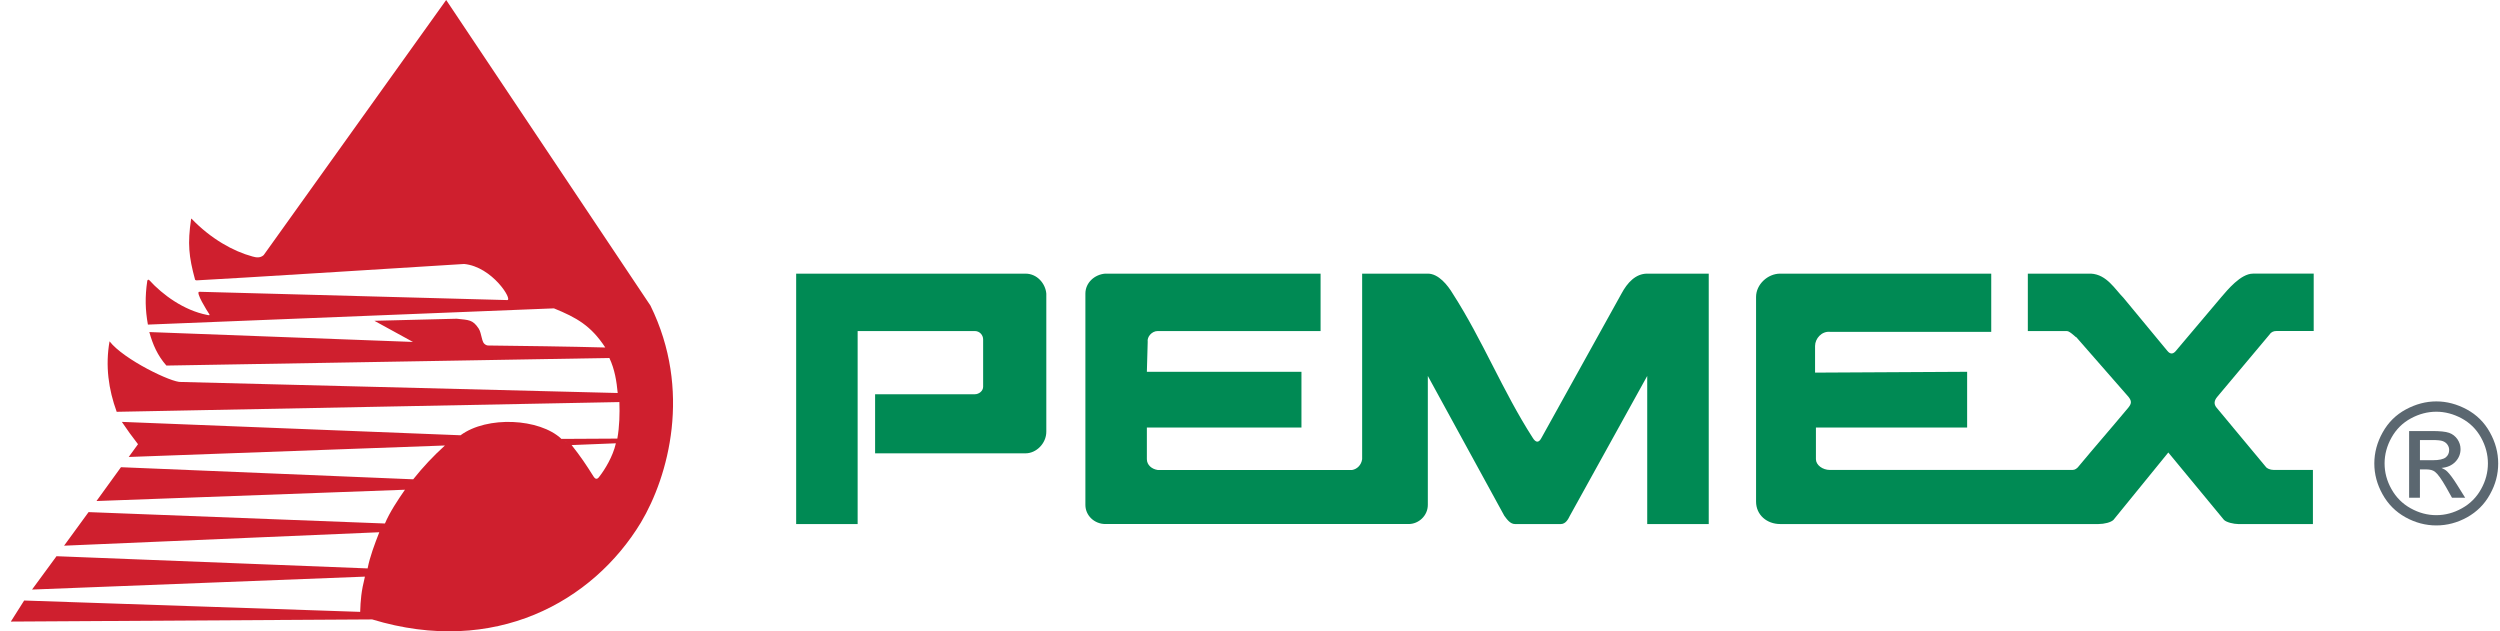
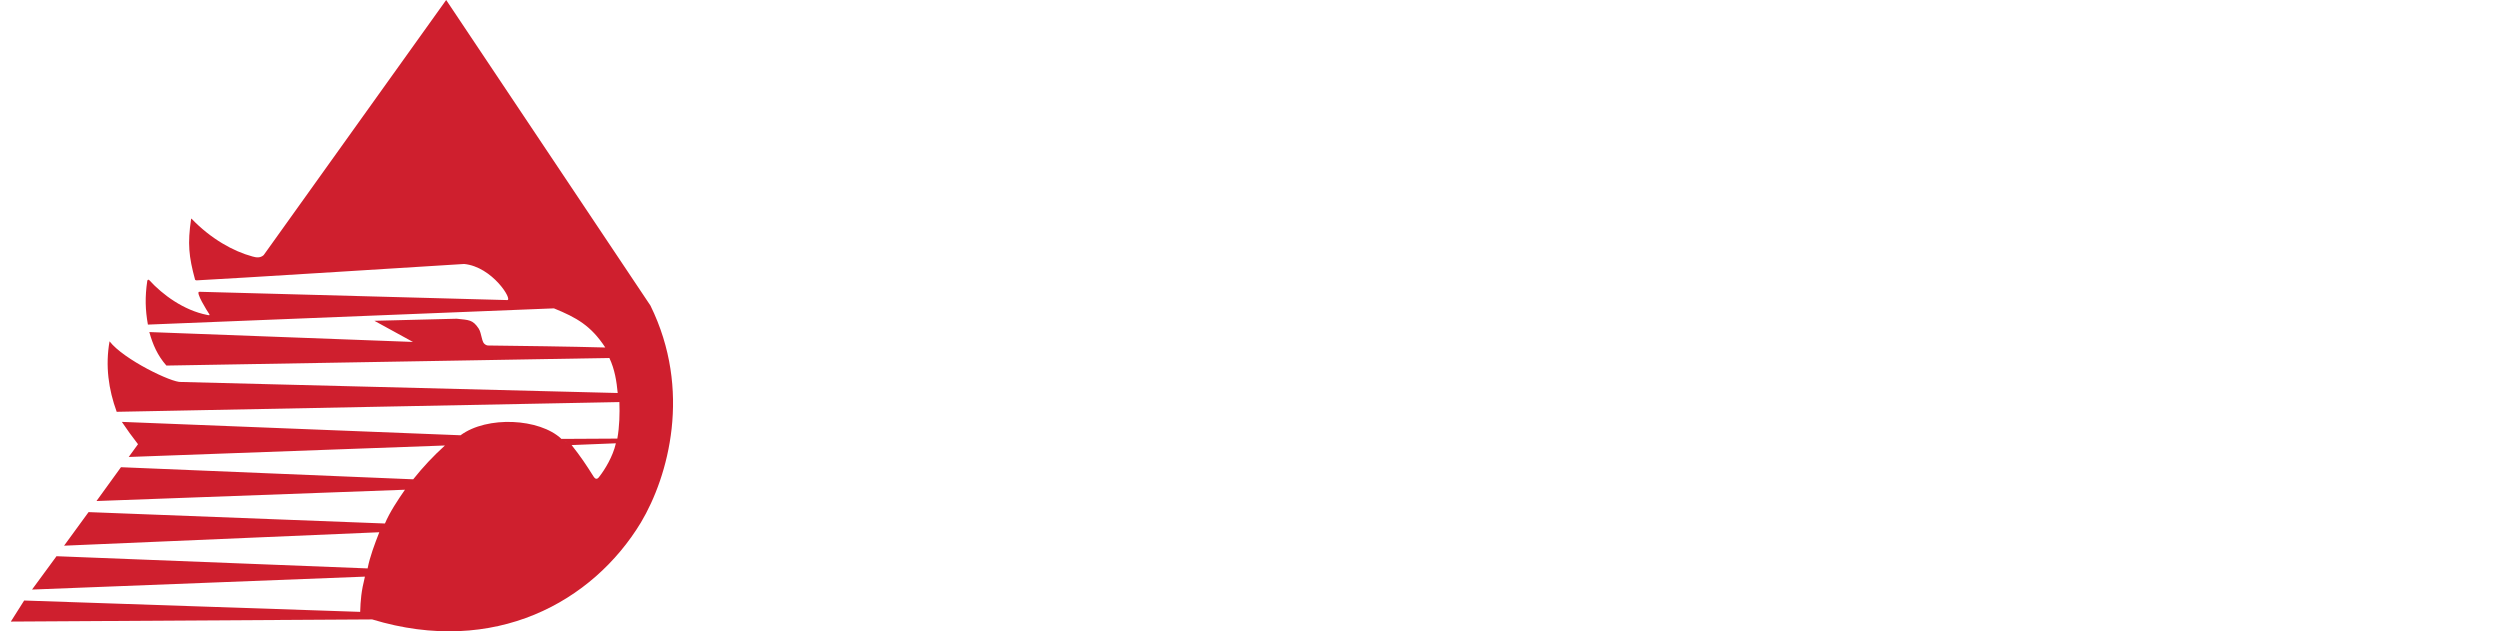
<svg xmlns="http://www.w3.org/2000/svg" width="198" height="50" viewBox="0 0 198 50" fill="none">
  <g clip-path="url(#clip0_1169_413358)">
    <path fill-rule="evenodd" clip-rule="evenodd" d="M20.002 20.315C20.296 20.4 20.613 20.448 20.884 20.203L35.337 0L51.514 24.201C54.815 30.906 52.947 37.719 50.757 41.388C46.96 47.661 39.175 52.004 29.475 49.058L0.858 49.229L1.913 47.561L28.526 48.46C28.557 47.531 28.608 46.851 28.902 45.669L2.537 46.693L4.476 44.052L29.116 45.018C29.296 44.081 29.675 43.089 30.04 42.154L5.075 43.218L7.014 40.559L30.487 41.461C30.876 40.548 31.495 39.623 32.072 38.787L7.642 39.681L9.58 37.003L32.726 37.961C33.505 36.984 34.308 36.128 35.238 35.283L10.194 36.192L10.93 35.181C10.482 34.608 10.055 34.017 9.65 33.413L36.475 34.473C38.579 32.919 42.736 33.129 44.463 34.759L45.271 35.249C45.99 36.159 46.4 36.771 47.009 37.74C47.094 37.868 47.255 38.074 47.478 37.735C47.897 37.202 48.541 36.156 48.778 35.109L45.272 35.25L44.466 34.761L48.893 34.737C49.063 33.793 49.089 32.743 49.055 31.844L9.242 32.615C8.596 30.843 8.334 28.983 8.676 27.033C9.797 28.479 13.633 30.324 14.342 30.253L48.922 31.126C48.835 30.203 48.688 29.249 48.262 28.352L13.178 28.953C12.477 28.157 12.099 27.287 11.826 26.299L32.705 27.081L29.65 25.407C31.955 25.358 33.866 25.291 36.172 25.243C37.144 25.352 37.43 25.307 37.905 26.012C38.047 26.224 38.085 26.505 38.157 26.757C38.226 27.014 38.265 27.227 38.53 27.337C38.57 27.359 38.658 27.364 38.693 27.364C41.002 27.388 45.391 27.449 47.939 27.522C46.802 25.791 45.674 25.157 43.872 24.422L11.714 25.708C11.505 24.547 11.476 23.512 11.664 22.247C11.686 22.135 11.768 22.128 11.831 22.196C12.864 23.331 14.547 24.579 16.409 24.943C16.619 24.984 16.621 24.972 16.568 24.868C16.409 24.637 15.447 23.097 15.787 23.109L40.172 23.766C40.634 23.779 39.001 21.125 36.76 20.907C36.749 20.907 17.116 22.142 15.561 22.205C15.535 22.206 15.458 22.18 15.448 22.146C14.953 20.318 14.846 19.302 15.137 17.335C15.143 17.317 15.157 17.308 15.168 17.32C16.699 18.913 18.475 19.905 20.003 20.316" fill="#CF1F2E" />
-     <path fill-rule="evenodd" clip-rule="evenodd" d="M63.056 21.673H81.222C82.144 21.673 82.801 22.462 82.868 23.254V34.191C82.868 35.116 82.076 35.904 81.222 35.904H69.308V31.224H77.207C77.537 31.224 77.864 30.964 77.864 30.633V26.877C77.864 26.548 77.6 26.219 77.207 26.219H67.925V41.505H63.056V21.673ZM87.542 21.673H104.59V26.219H91.688C91.227 26.219 90.832 26.681 90.898 27.076L90.832 29.447H103.075V33.863H90.832V36.367C90.832 36.829 91.227 37.155 91.688 37.222H107.091C107.485 37.154 107.817 36.829 107.882 36.367V21.672H113.083C113.937 21.672 114.662 22.595 115.057 23.253C117.428 26.942 119.008 30.963 121.377 34.652C121.64 35.09 121.881 35.09 122.1 34.652L128.422 23.253C128.88 22.396 129.537 21.672 130.46 21.672H135.332V41.505H130.46V29.775L124.336 40.844C124.206 41.11 124.008 41.505 123.612 41.505H119.991C119.598 41.505 119.336 41.11 119.138 40.844L113.084 29.775V39.986C113.084 40.843 112.358 41.503 111.569 41.503H87.543C86.688 41.503 85.963 40.843 85.963 39.986V23.252C85.963 22.395 86.687 21.735 87.542 21.671M139.08 23.516C139.08 22.529 140.002 21.672 140.989 21.672H157.706V26.282H144.937C144.28 26.216 143.753 26.809 143.753 27.404V29.512L155.797 29.446V33.862H143.821V36.366C143.821 36.828 144.344 37.221 144.936 37.221H164.027C164.226 37.221 164.356 37.221 164.554 37.025C165.87 35.441 167.251 33.861 168.57 32.277C168.833 31.948 168.833 31.752 168.57 31.423L164.422 26.68C164.554 26.877 163.962 26.218 163.696 26.218H160.604V21.672H165.606C166.858 21.738 167.516 22.924 168.174 23.582L171.662 27.799C171.882 28.062 172.101 28.062 172.322 27.799L175.941 23.515C176.401 22.988 177.455 21.671 178.442 21.671H183.245V26.217H180.285C180.088 26.217 179.891 26.283 179.758 26.482L175.612 31.423C175.35 31.729 175.328 32.014 175.545 32.277L179.495 37.025C179.758 37.221 179.955 37.221 180.285 37.221H183.183V41.504H177.257C176.929 41.504 176.336 41.374 176.139 41.175L171.73 35.837L167.386 41.175C167.186 41.372 166.661 41.504 166.201 41.504H140.99C139.936 41.504 139.08 40.78 139.08 39.727V23.517L139.08 23.516Z" fill="#008A54" />
-     <path d="M191.659 36.448H192.689C193.184 36.448 193.519 36.371 193.704 36.223C193.882 36.079 193.974 35.883 193.974 35.636C193.974 35.483 193.926 35.342 193.839 35.218C193.755 35.094 193.635 35.003 193.482 34.942C193.328 34.878 193.042 34.851 192.625 34.851H191.66V36.448M190.802 39.418V34.138H192.617C193.239 34.138 193.688 34.183 193.968 34.28C194.243 34.377 194.463 34.55 194.63 34.789C194.795 35.035 194.875 35.293 194.875 35.566C194.875 35.955 194.738 36.289 194.464 36.576C194.188 36.861 193.822 37.022 193.365 37.059C193.551 37.136 193.706 37.231 193.813 37.337C194.026 37.546 194.287 37.896 194.595 38.387L195.24 39.419H194.197L193.731 38.586C193.359 37.934 193.065 37.525 192.84 37.358C192.683 37.237 192.454 37.177 192.157 37.177H191.658V39.419H190.804L190.802 39.418ZM192.957 32.608C192.265 32.608 191.595 32.784 190.945 33.135C190.29 33.488 189.78 33.994 189.411 34.651C189.043 35.309 188.859 35.995 188.859 36.704C188.859 37.413 189.04 38.092 189.403 38.736C189.765 39.385 190.268 39.893 190.92 40.255C191.571 40.618 192.248 40.801 192.956 40.801C193.664 40.801 194.341 40.618 194.988 40.255C195.64 39.894 196.144 39.385 196.503 38.736C196.863 38.092 197.043 37.413 197.043 36.704C197.043 35.995 196.862 35.309 196.495 34.651C196.13 33.994 195.618 33.489 194.965 33.135C194.31 32.784 193.64 32.608 192.957 32.608H192.957ZM192.957 31.791C193.781 31.791 194.584 32.004 195.369 32.426C196.15 32.848 196.765 33.455 197.2 34.245C197.64 35.031 197.857 35.852 197.857 36.706C197.857 37.56 197.645 38.368 197.208 39.148C196.781 39.93 196.172 40.535 195.398 40.969C194.617 41.401 193.805 41.614 192.957 41.614C192.11 41.614 191.294 41.399 190.517 40.969C189.735 40.535 189.132 39.93 188.699 39.148C188.262 38.367 188.046 37.554 188.046 36.706C188.046 35.858 188.266 35.032 188.708 34.245C189.148 33.455 189.759 32.848 190.546 32.426C191.328 32.005 192.132 31.791 192.957 31.791Z" fill="#5B6770" />
  </g>
  <defs>
    <clipPath id="clip0_1169_413358">
      <rect width="197" height="50" fill="white" transform="translate(0.858)" />
    </clipPath>
  </defs>
</svg>